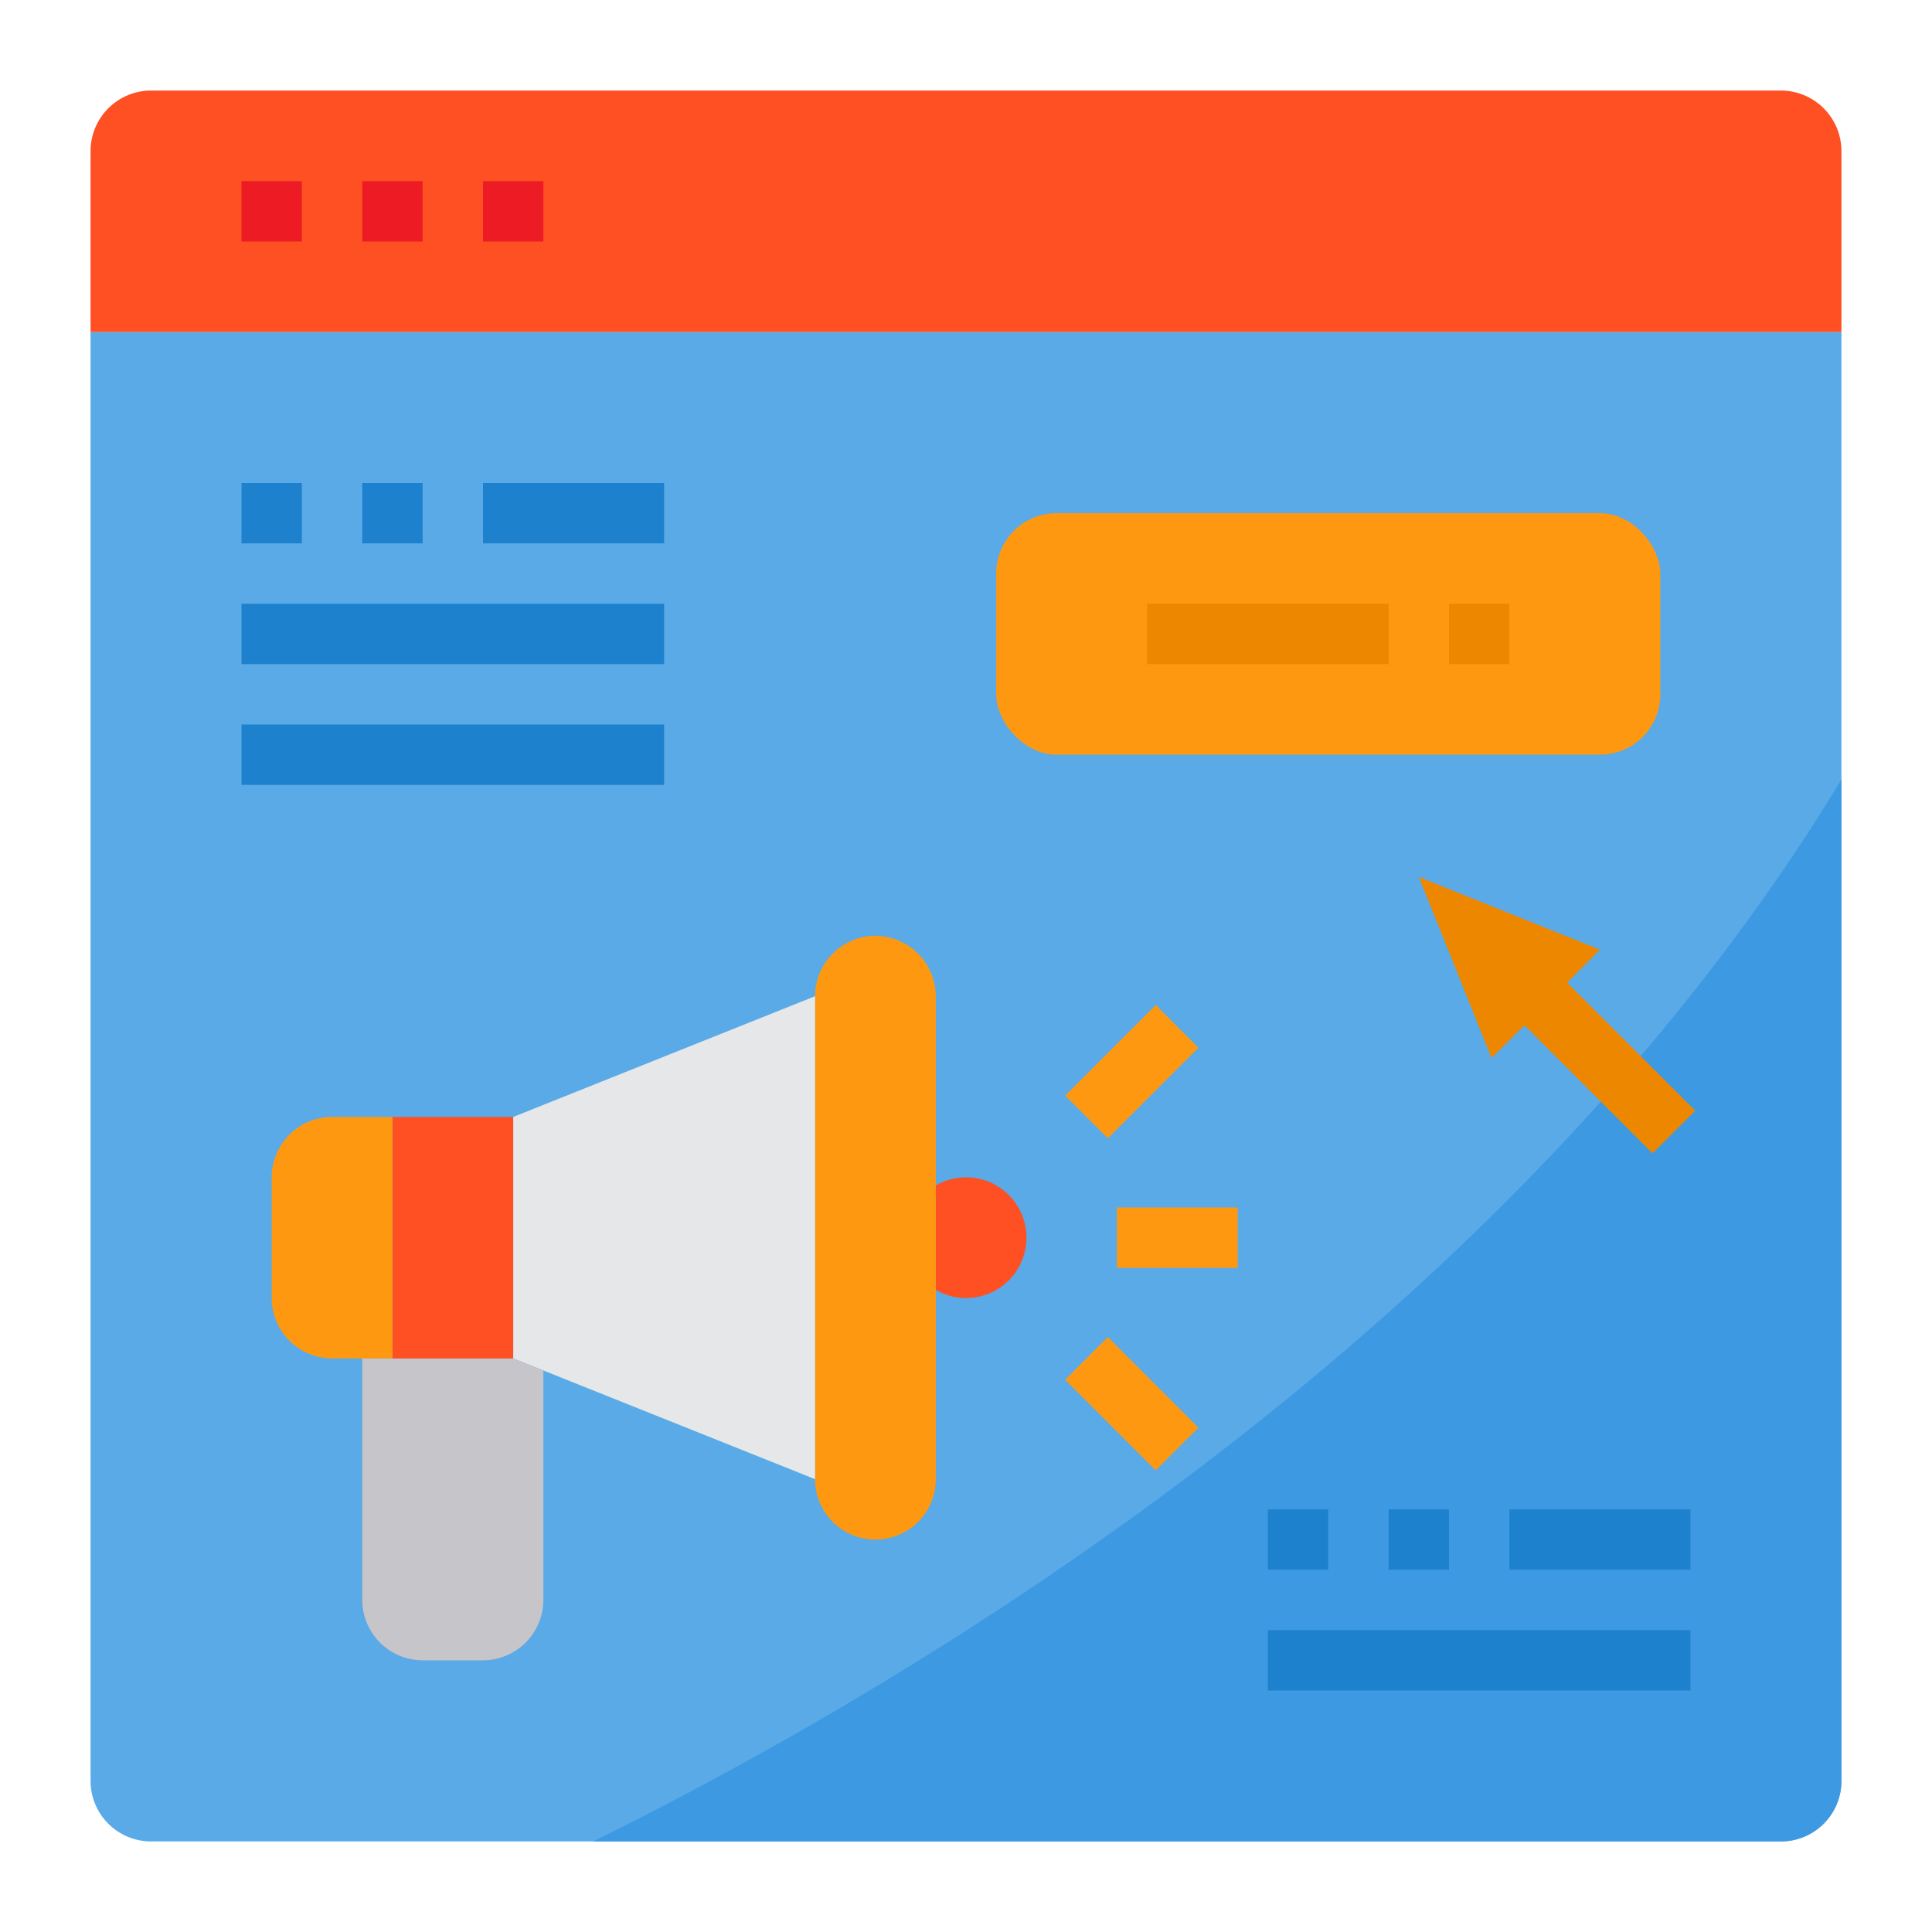
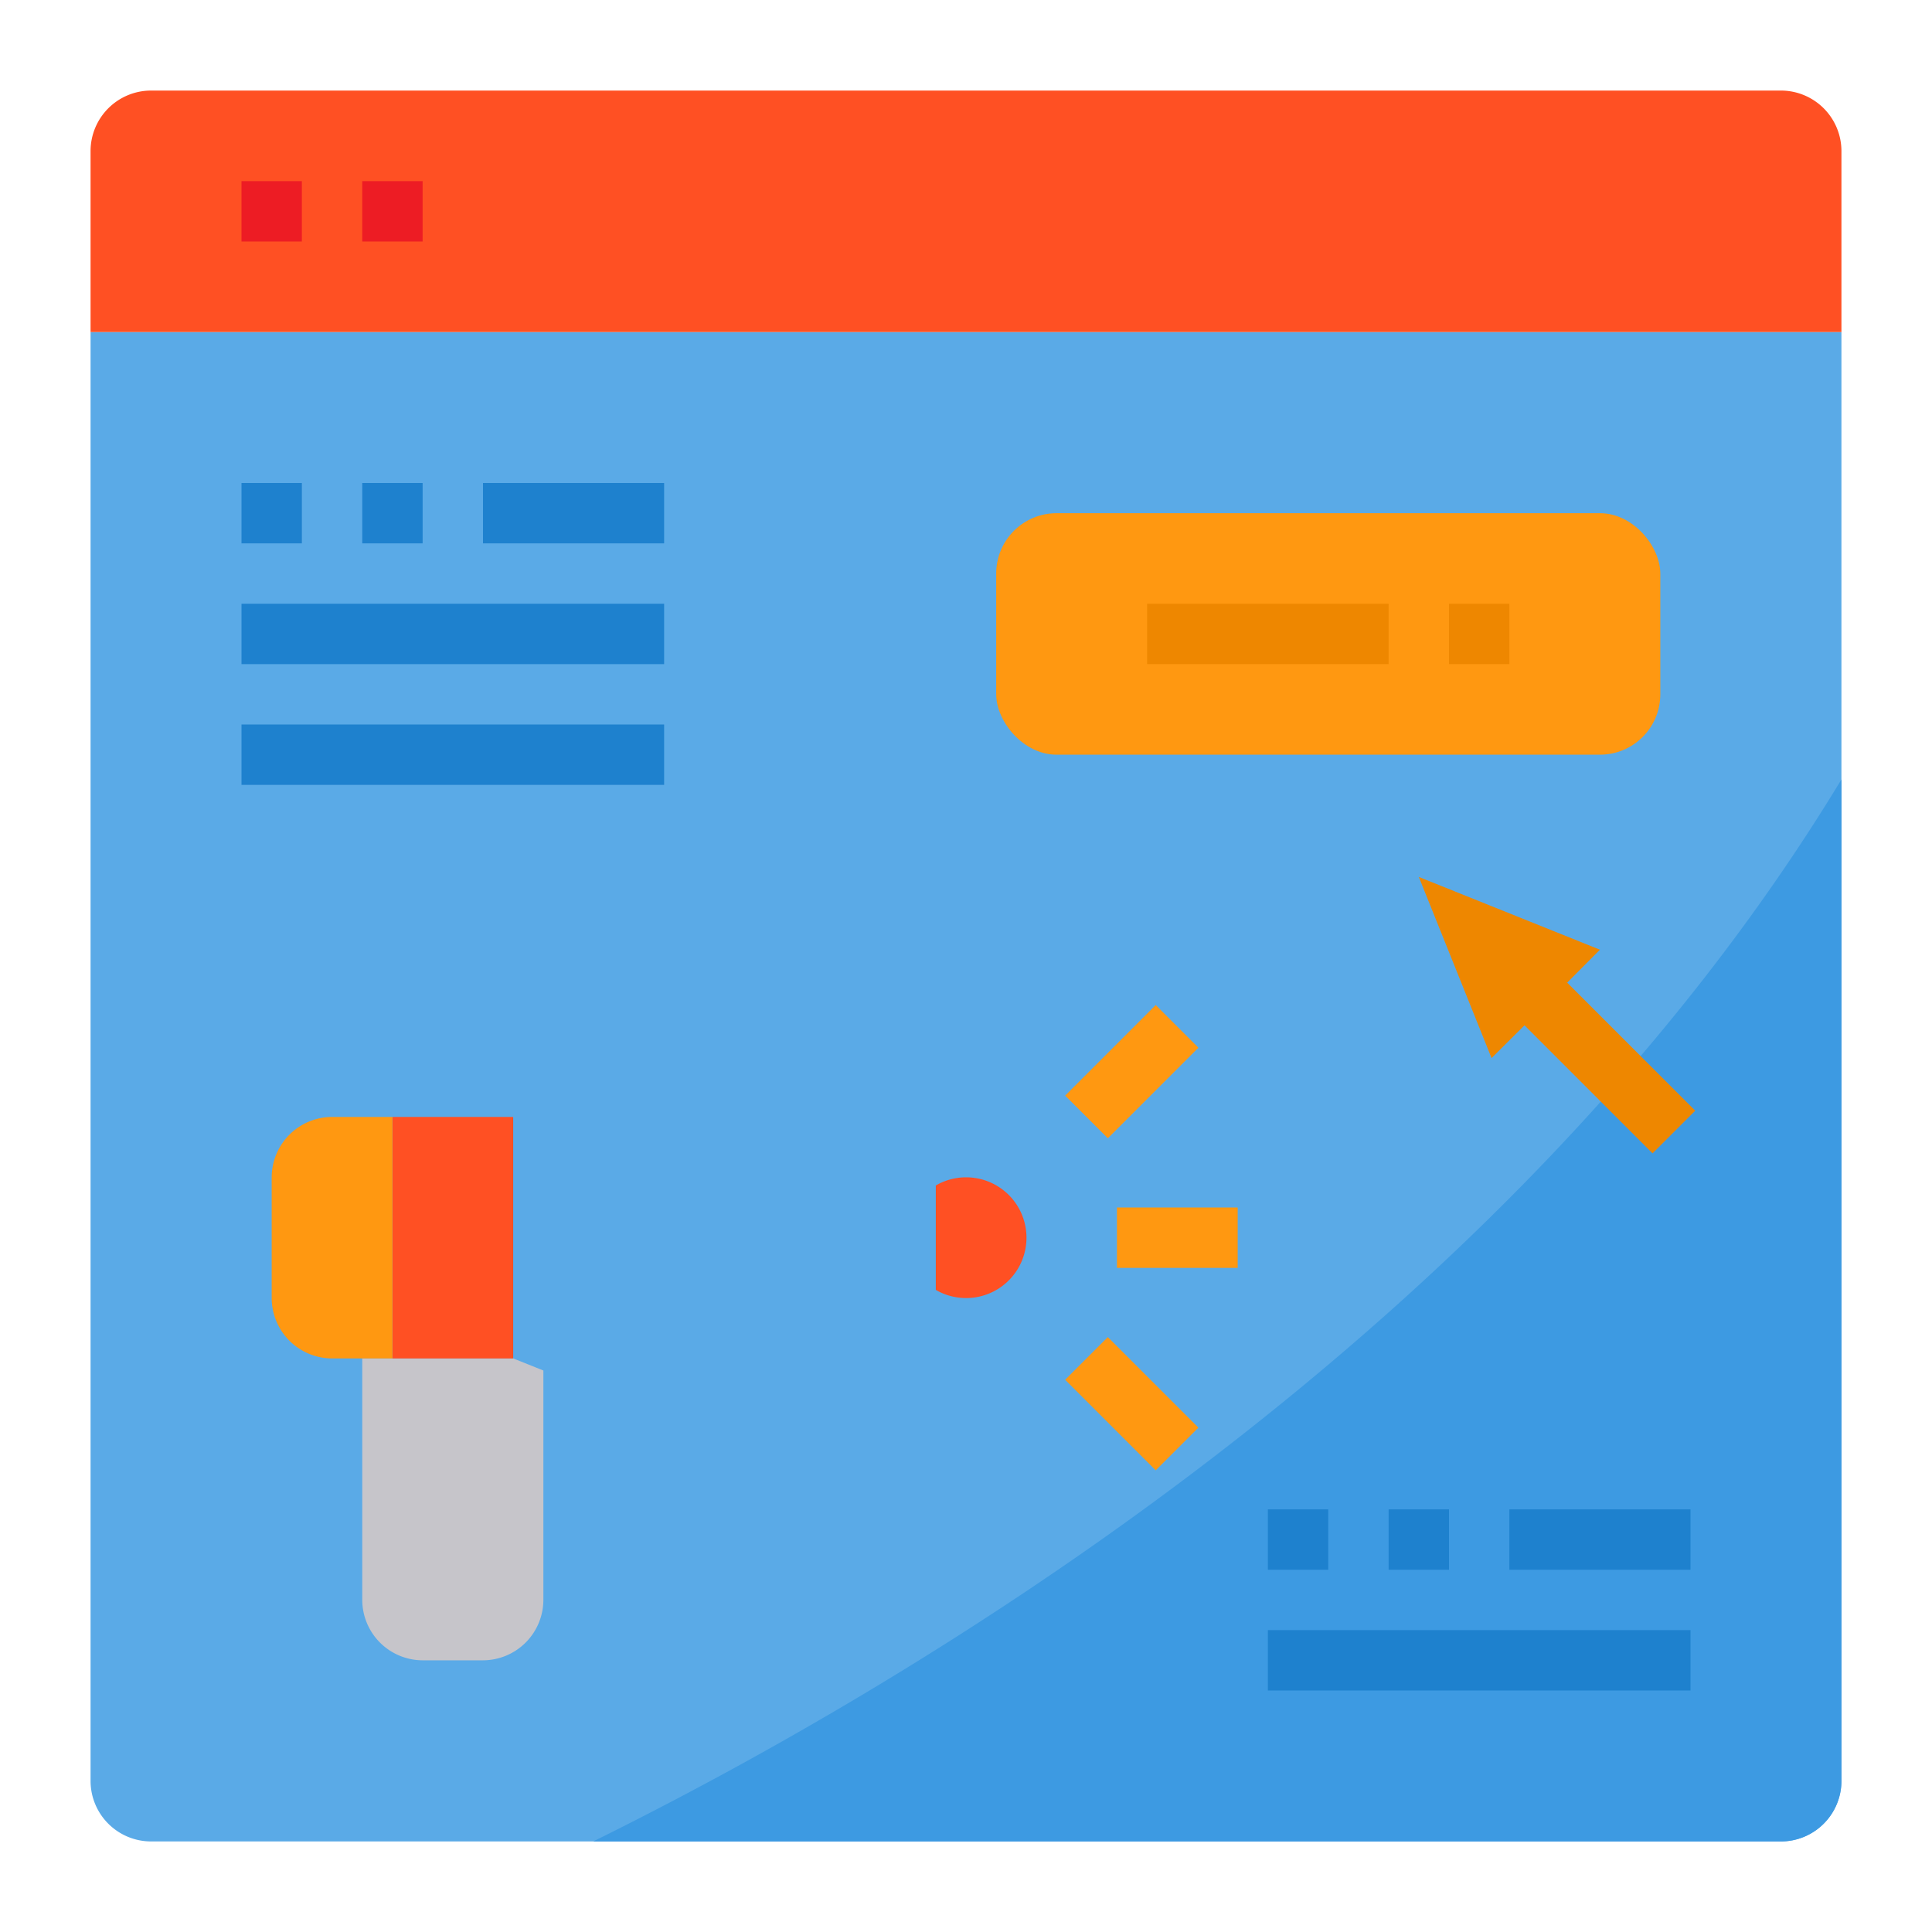
<svg xmlns="http://www.w3.org/2000/svg" id="Web-Advertisment-Browser-OnlineShop" height="512" viewBox="0 0 64 64" width="512">
  <path d="m61 11v48a2.006 2.006 0 0 1 -2 2h-54a2.006 2.006 0 0 1 -2-2v-48z" fill="#5aaae7" />
  <path d="m61 25.82v33.18a2.006 2.006 0 0 1 -2 2h-39.35c10.32-5.1 30.18-16.73 41.35-35.18z" fill="#3d9ae2" />
  <path d="m61 5v6h-58v-6a2.006 2.006 0 0 1 2-2h54a2.006 2.006 0 0 1 2 2z" fill="#ff5023" />
  <rect fill="#ff9811" height="8" rx="2" width="22" x="33" y="17" />
  <path d="m32 39a2 2 0 1 1 -1 3.73v-3.46a2 2 0 0 1 1-.27z" fill="#ff5023" />
-   <path d="m31 42.73v6.27a2 2 0 0 1 -4 0v-16a2.006 2.006 0 0 1 2-2 2.015 2.015 0 0 1 2 2z" fill="#ff9811" />
-   <path d="m27 33v16l-9-3.6-1-.4v-8z" fill="#e6e7e8" />
  <path d="m18 45.4v7.6a2.006 2.006 0 0 1 -2 2h-2a2.006 2.006 0 0 1 -2-2v-8h5z" fill="#c6c5ca" />
  <path d="m13 37h4v8h-4z" fill="#ff5023" />
  <path d="m13 37v8h-2a2.006 2.006 0 0 1 -2-2v-4a2.006 2.006 0 0 1 2-2z" fill="#ff9811" />
  <path d="m8 6h2v2h-2z" fill="#ed1c24" />
  <path d="m12 6h2v2h-2z" fill="#ed1c24" />
-   <path d="m16 6h2v2h-2z" fill="#ed1c24" />
  <path d="m56.157 36.793-4.242-4.242 1.085-1.091-6-2.41 2.41 6 1.091-1.085 4.242 4.242z" fill="#ee8700" />
  <path d="m38 20h8v2h-8z" fill="#ee8700" />
  <path d="m48 20h2v2h-2z" fill="#ee8700" />
  <path d="m37 40h4v2h-4z" fill="#ff9811" />
  <path d="m35.379 34.5h4.243v2h-4.243z" fill="#ff9811" transform="matrix(.707 -.707 .707 .707 -14.119 36.914)" />
  <path d="m36.5 44.379h2v4.243h-2z" fill="#ff9811" transform="matrix(.707 -.707 .707 .707 -21.897 40.136)" />
  <g fill="#1e81ce">
    <path d="m8 16h2v2h-2z" />
    <path d="m12 16h2v2h-2z" />
    <path d="m16 16h6v2h-6z" />
    <path d="m8 20h14v2h-14z" />
    <path d="m8 24h14v2h-14z" />
    <path d="m42 50h2v2h-2z" />
    <path d="m46 50h2v2h-2z" />
    <path d="m50 50h6v2h-6z" />
    <path d="m42 54h14v2h-14z" />
  </g>
</svg>